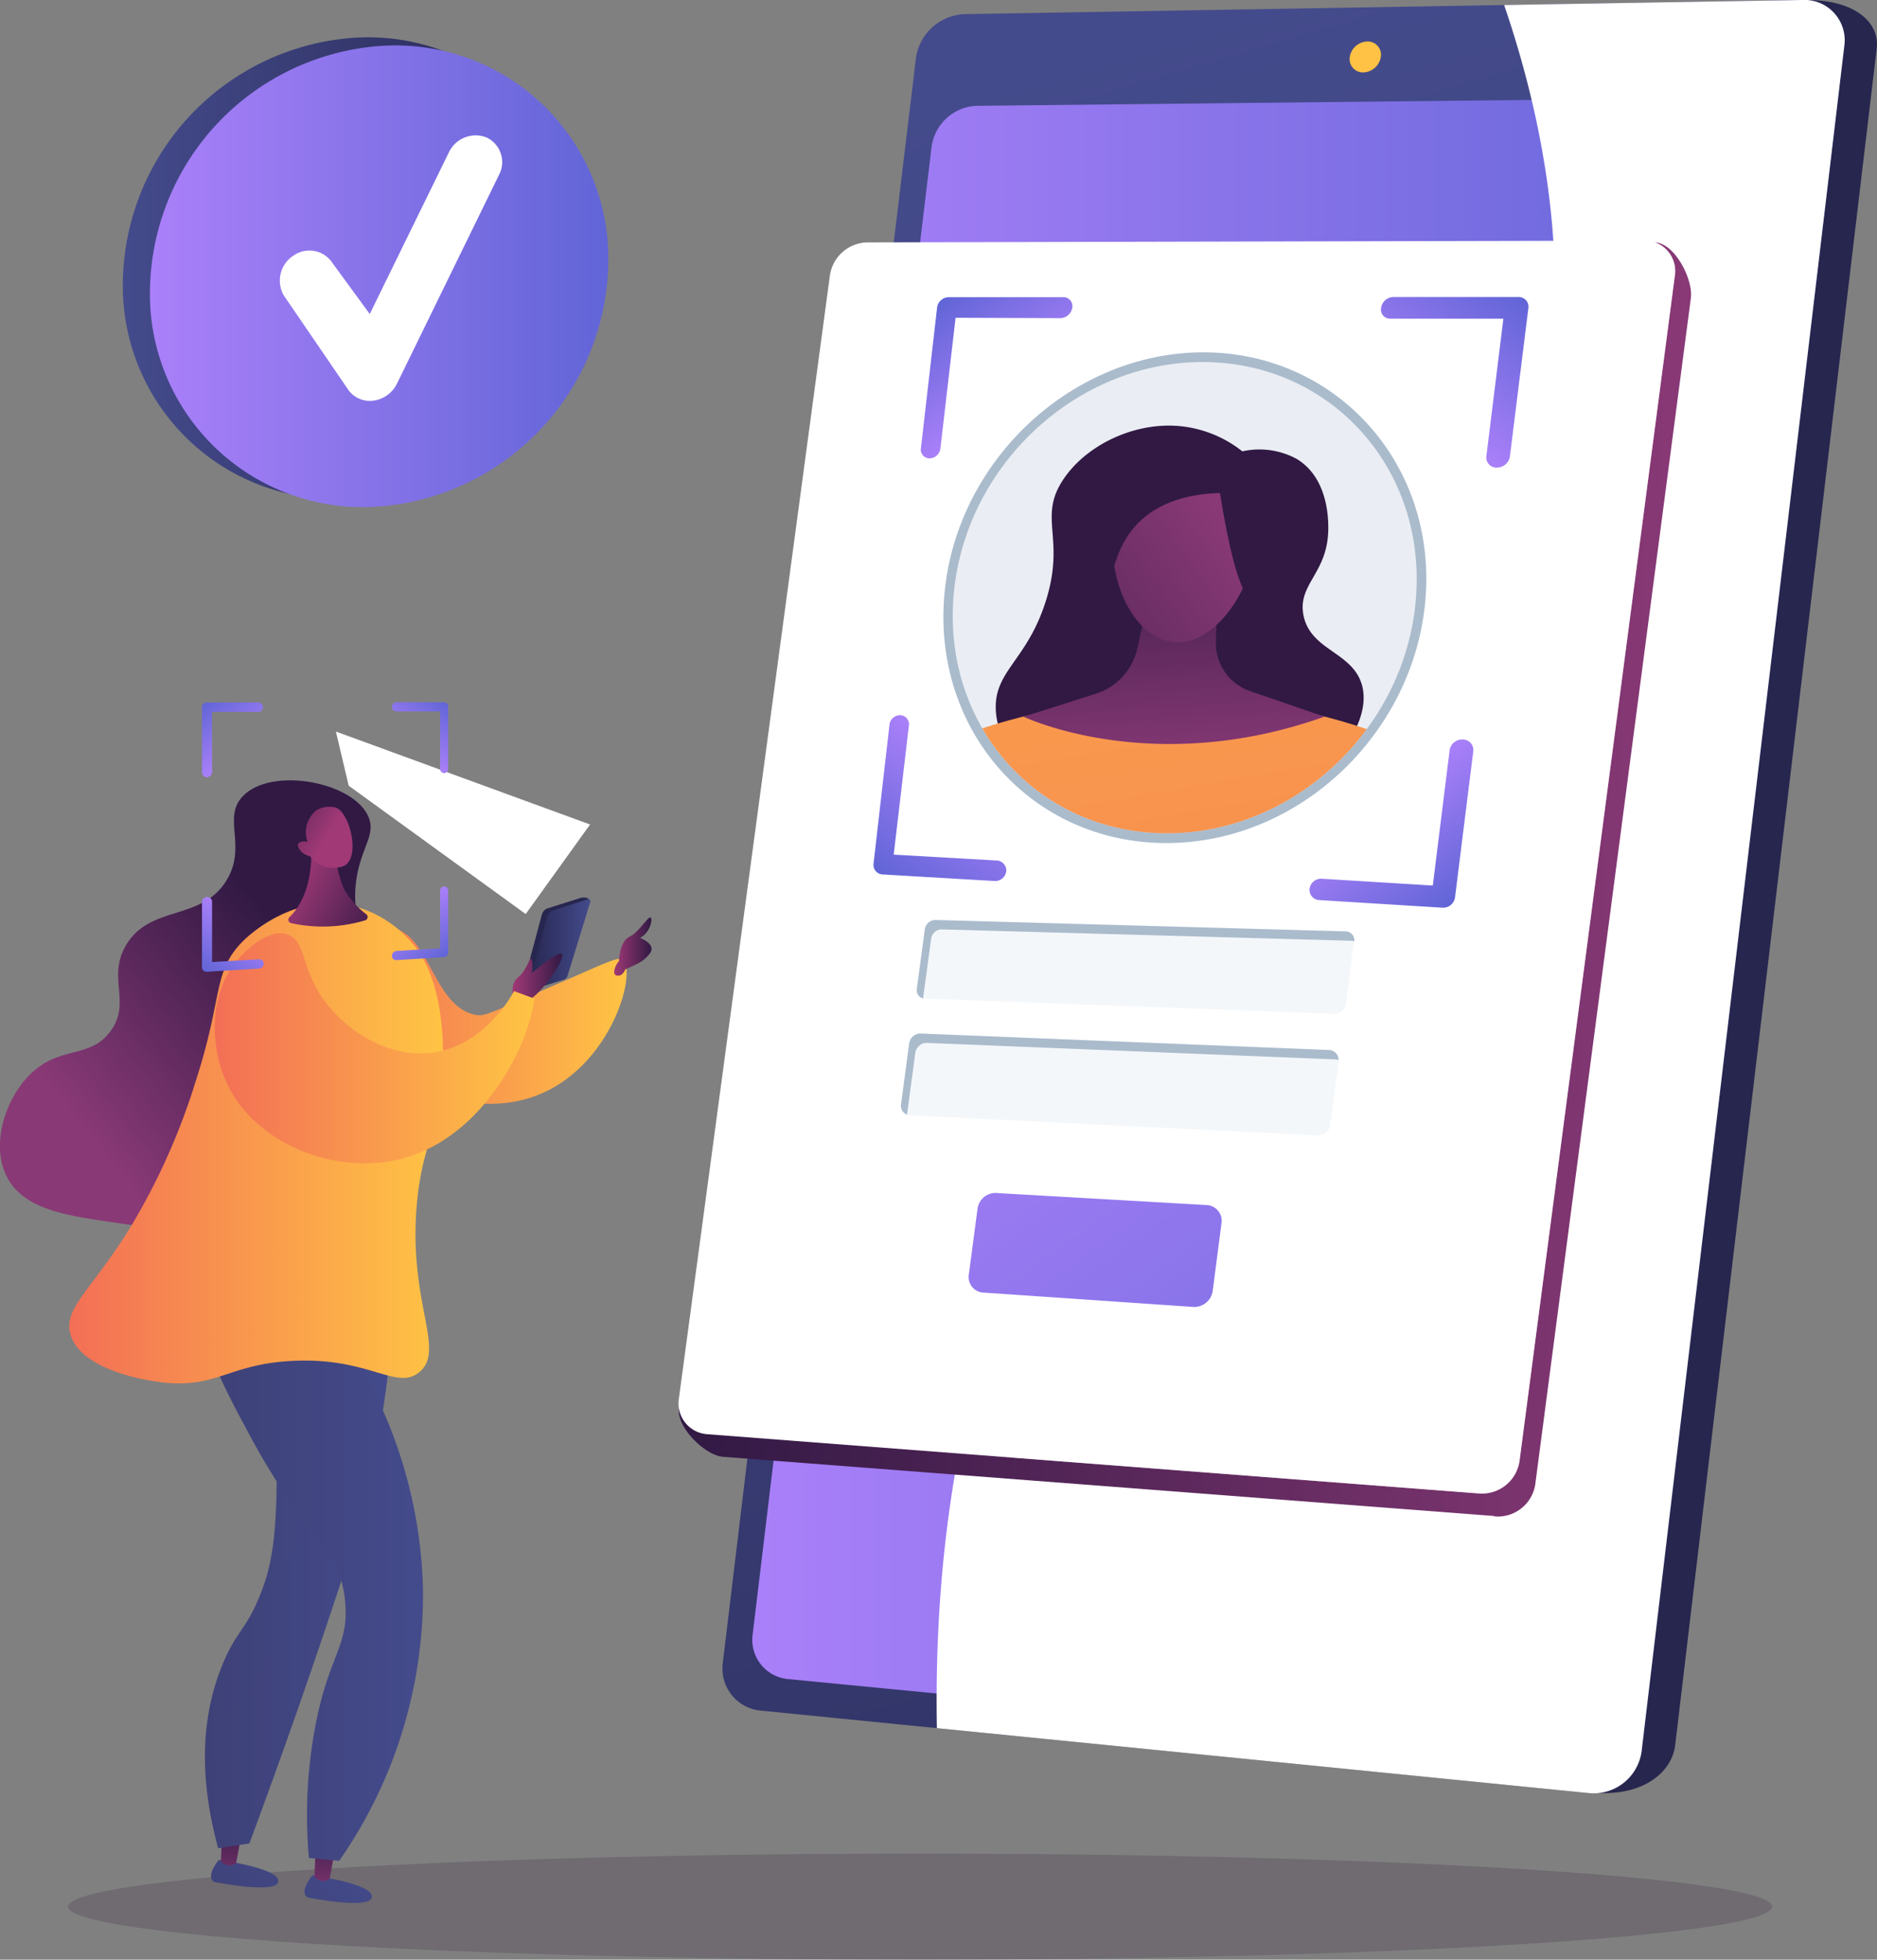
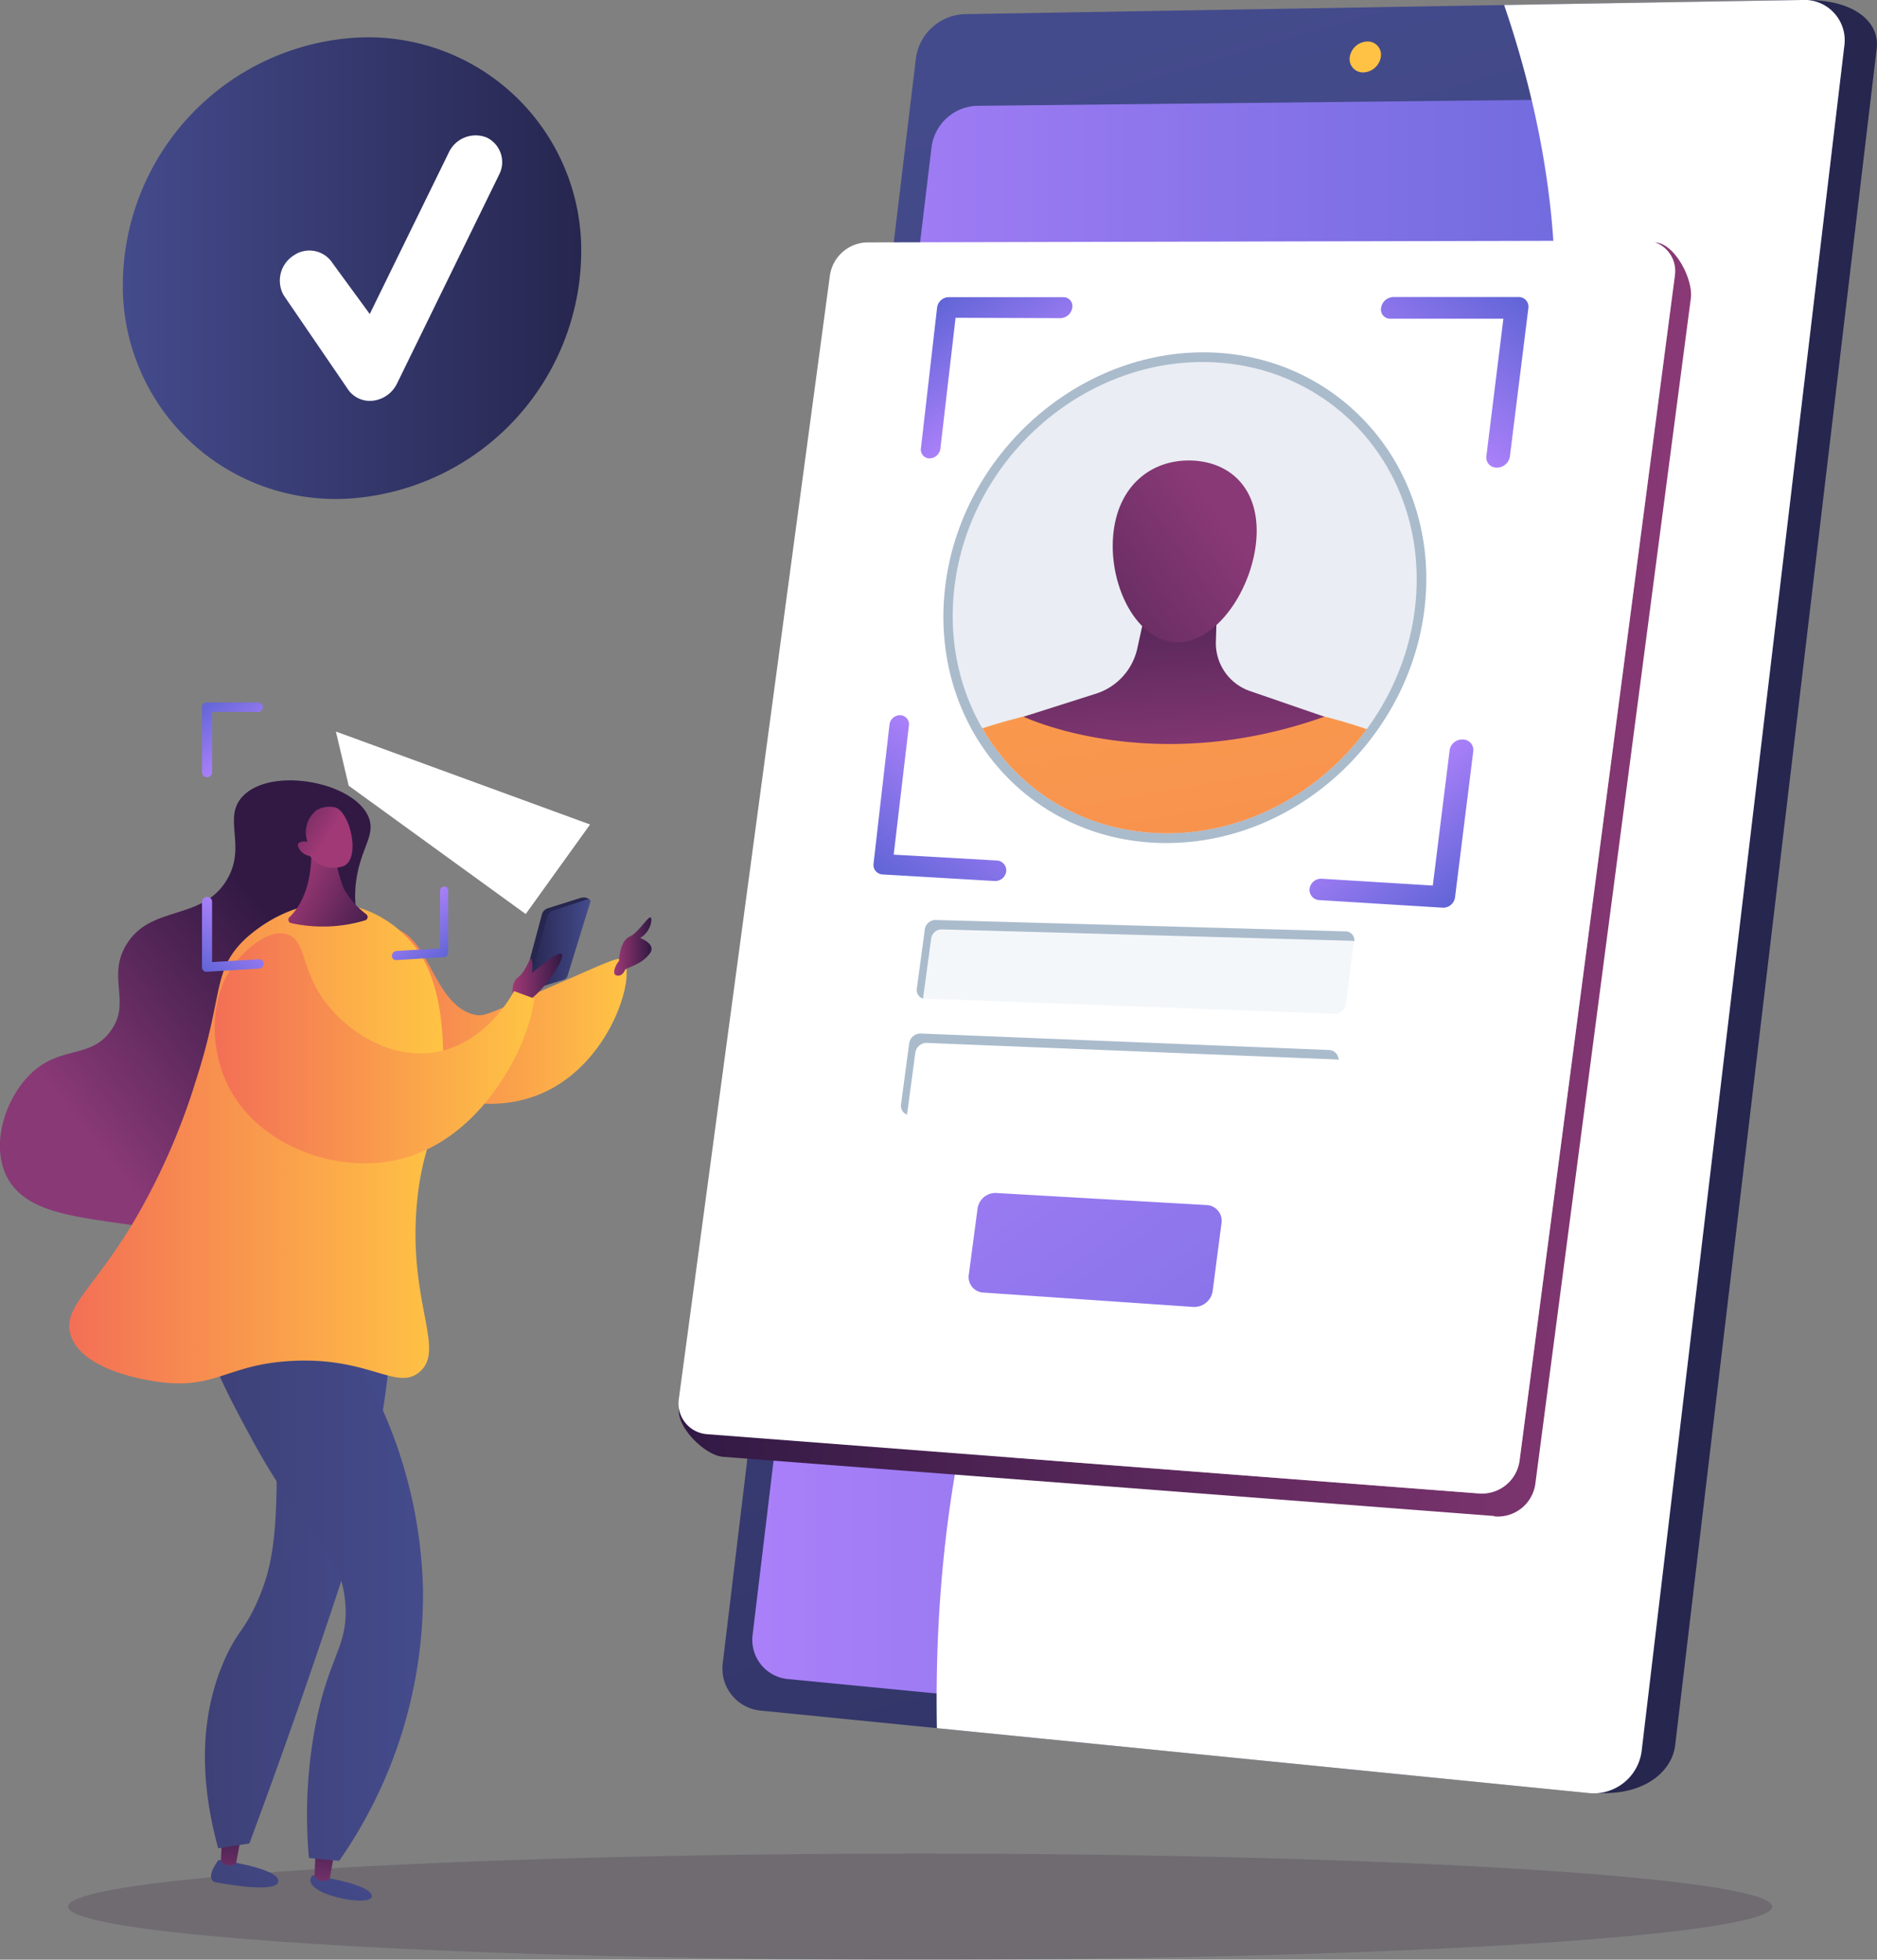
<svg xmlns="http://www.w3.org/2000/svg" xmlns:xlink="http://www.w3.org/1999/xlink" viewBox="0 0 247.83 258.69">
  <rect x="0" y="0" width="247.83" height="258.69" fill="#808080" stroke="none" />
  <defs>
    <style>.cls-1{fill:#eaedf3;}.cls-2{isolation:isolate;}.cls-3{fill:#30193b;opacity:0.2;}.cls-4{fill:url(#linear-gradient);}.cls-5{fill:url(#linear-gradient-2);}.cls-6{fill:url(#linear-gradient-3);}.cls-7{fill:url(#linear-gradient-4);}.cls-11,.cls-8{mix-blend-mode:soft-light;}.cls-11,.cls-9{fill:#fff;}.cls-10{fill:url(#linear-gradient-5);}.cls-11{opacity:0.4;}.cls-12{fill:url(#linear-gradient-6);}.cls-13{fill:url(#linear-gradient-7);}.cls-14{fill:url(#linear-gradient-8);}.cls-15{fill:url(#linear-gradient-9);}.cls-16{fill:url(#linear-gradient-10);}.cls-17{fill:url(#linear-gradient-11);}.cls-18{fill:#f4f7fa;}.cls-19{fill:#abc;}.cls-20{fill:url(#linear-gradient-12);}.cls-21{fill:url(#linear-gradient-13);}.cls-22{fill:url(#linear-gradient-14);}.cls-23{fill:url(#linear-gradient-15);}.cls-24{fill:url(#linear-gradient-16);}.cls-25{fill:url(#linear-gradient-17);}.cls-26{fill:url(#linear-gradient-18);}.cls-27{fill:url(#linear-gradient-19);}.cls-28{fill:url(#linear-gradient-20);}.cls-29{fill:url(#linear-gradient-21);}.cls-30{fill:url(#linear-gradient-22);}.cls-31{fill:url(#linear-gradient-23);}.cls-32,.cls-36{opacity:0.3;mix-blend-mode:multiply;}.cls-32{fill:url(#linear-gradient-24);}.cls-33{fill:url(#linear-gradient-25);}.cls-34{fill:url(#linear-gradient-26);}.cls-35{fill:url(#linear-gradient-27);}.cls-37{fill:url(#linear-gradient-28);}.cls-38{fill:url(#linear-gradient-29);}.cls-39{fill:url(#linear-gradient-30);}.cls-40{fill:url(#linear-gradient-31);}.cls-41{fill:url(#linear-gradient-32);}.cls-42{fill:url(#linear-gradient-33);}.cls-43{fill:url(#linear-gradient-34);}.cls-44{clip-path:url(#clip-path);}.cls-45{fill:url(#linear-gradient-35);}.cls-46{fill:url(#linear-gradient-36);}.cls-47{fill:url(#linear-gradient-37);}.cls-48{fill:url(#linear-gradient-38);}.cls-49{fill:url(#linear-gradient-39);}</style>
    <linearGradient id="linear-gradient" x1="3416.95" y1="112.91" x2="3375.33" y2="117.45" gradientTransform="matrix(-1, 0, 0, 1, 3592.32, 0)" gradientUnits="userSpaceOnUse">
      <stop offset="0" stop-color="#444b8c" />
      <stop offset="1" stop-color="#26264f" />
    </linearGradient>
    <linearGradient id="linear-gradient-2" x1="3453.61" y1="8.02" x2="3350.72" y2="358.32" xlink:href="#linear-gradient" />
    <linearGradient id="linear-gradient-3" x1="99.34" y1="122.26" x2="238.15" y2="122.26" gradientUnits="userSpaceOnUse">
      <stop offset="0" stop-color="#aa80f9" />
      <stop offset="1" stop-color="#6165d7" />
    </linearGradient>
    <linearGradient id="linear-gradient-4" x1="3415.05" y1="-0.61" x2="3294.12" y2="326.91" gradientTransform="matrix(-1, 0, 0, 1, 3592.32, 0)" gradientUnits="userSpaceOnUse">
      <stop offset="0" stop-color="#ffc444" />
      <stop offset="1" stop-color="#f36f56" />
    </linearGradient>
    <linearGradient id="linear-gradient-5" x1="89.64" y1="116.11" x2="223.28" y2="116.11" gradientUnits="userSpaceOnUse">
      <stop offset="0" stop-color="#311944" />
      <stop offset="1" stop-color="#893976" />
    </linearGradient>
    <linearGradient id="linear-gradient-6" x1="16.22" y1="35.4" x2="76.74" y2="35.4" gradientTransform="matrix(1, 0, 0, 1, 0, 0)" xlink:href="#linear-gradient" />
    <linearGradient id="linear-gradient-7" x1="19.8" y1="36.47" x2="80.32" y2="36.47" xlink:href="#linear-gradient-3" />
    <linearGradient id="linear-gradient-8" x1="3601.89" y1="54.76" x2="3589.78" y2="38.34" gradientTransform="matrix(-1, 0, 0, 1, 3789.55, 0)" xlink:href="#linear-gradient-3" />
    <linearGradient id="linear-gradient-9" x1="3607.81" y1="-4172.85" x2="3597.71" y2="-4186.54" gradientTransform="translate(3789.55 -4067.33) rotate(180)" xlink:href="#linear-gradient-3" />
    <linearGradient id="linear-gradient-10" x1="2079.59" y1="52.76" x2="2069.97" y2="39.71" gradientTransform="translate(-1945.89)" xlink:href="#linear-gradient-3" />
    <linearGradient id="linear-gradient-11" x1="2074.14" y1="-4168.44" x2="2063.03" y2="-4183.52" gradientTransform="matrix(1, 0, 0, -1, -1945.89, -4067.33)" xlink:href="#linear-gradient-3" />
    <linearGradient id="linear-gradient-12" x1="117.77" y1="127.63" x2="197.69" y2="238.54" xlink:href="#linear-gradient-3" />
    <linearGradient id="linear-gradient-13" x1="3413.02" y1="115.62" x2="3411.75" y2="119.03" gradientTransform="matrix(-1, 0, 0, 1, 3483.12, 0)" xlink:href="#linear-gradient" />
    <linearGradient id="linear-gradient-14" x1="3405.16" y1="124.69" x2="3413.4" y2="124.69" gradientTransform="matrix(-1, 0, 0, 1, 3483.12, 0)" xlink:href="#linear-gradient" />
    <linearGradient id="linear-gradient-15" x1="3400.38" y1="134.09" x2="3437.08" y2="134.09" gradientTransform="matrix(-1, 0, 0, 1, 3483.12, 0)" xlink:href="#linear-gradient-4" />
    <linearGradient id="linear-gradient-16" x1="3408.85" y1="129.39" x2="3415.45" y2="129.39" gradientTransform="matrix(-1, 0, 0, 1, 3483.12, 0)" gradientUnits="userSpaceOnUse">
      <stop offset="0" stop-color="#311944" />
      <stop offset="1" stop-color="#a03976" />
    </linearGradient>
    <linearGradient id="linear-gradient-17" x1="3397.12" y1="124.95" x2="3402.05" y2="124.95" xlink:href="#linear-gradient-16" />
    <linearGradient id="linear-gradient-18" x1="3442.6" y1="126.75" x2="3471.56" y2="149.9" gradientTransform="matrix(-1, 0, 0, 1, 3483.12, 0)" xlink:href="#linear-gradient-5" />
    <linearGradient id="linear-gradient-19" x1="3442.62" y1="237.93" x2="3455.75" y2="253.44" gradientTransform="matrix(-1, 0, 0, 1, 3483.12, 0)" gradientUnits="userSpaceOnUse">
      <stop offset="0" stop-color="#444b8c" />
      <stop offset="1" stop-color="#3e4177" />
    </linearGradient>
    <linearGradient id="linear-gradient-20" x1="3452.32" y1="239.63" x2="3453.06" y2="250.22" gradientTransform="matrix(-1, 0, 0, 1, 3483.12, 0)" xlink:href="#linear-gradient-5" />
    <linearGradient id="linear-gradient-21" x1="3434.42" y1="244.87" x2="3447.54" y2="260.38" xlink:href="#linear-gradient-19" />
    <linearGradient id="linear-gradient-22" x1="3439.88" y1="240.51" x2="3440.63" y2="251.1" gradientTransform="matrix(-1, 0, 0, 1, 3483.12, 0)" xlink:href="#linear-gradient-5" />
    <linearGradient id="linear-gradient-23" x1="3431.19" y1="206.61" x2="3456.09" y2="206.61" xlink:href="#linear-gradient-19" />
    <linearGradient id="linear-gradient-24" x1="3431.19" y1="206.61" x2="3455.49" y2="206.61" xlink:href="#linear-gradient-19" />
    <linearGradient id="linear-gradient-25" x1="3427.27" y1="207.85" x2="3456.31" y2="207.85" xlink:href="#linear-gradient-19" />
    <linearGradient id="linear-gradient-26" x1="3424.61" y1="150.92" x2="3473.97" y2="150.92" gradientTransform="matrix(-1, 0, 0, 1, 3483.12, 0)" xlink:href="#linear-gradient-4" />
    <linearGradient id="linear-gradient-27" x1="3431.53" y1="122.06" x2="3444.17" y2="115.24" xlink:href="#linear-gradient-16" />
    <linearGradient id="linear-gradient-28" x1="3424.61" y1="151.55" x2="3473.97" y2="151.55" gradientTransform="matrix(-1, 0, 0, 1, 3483.12, 0)" xlink:href="#linear-gradient-4" />
    <linearGradient id="linear-gradient-29" x1="3449.38" y1="104.25" x2="3439.87" y2="110.29" xlink:href="#linear-gradient-16" />
    <linearGradient id="linear-gradient-30" x1="3412.55" y1="138.37" x2="3454.76" y2="138.37" gradientTransform="matrix(-1, 0, 0, 1, 3483.12, 0)" xlink:href="#linear-gradient-4" />
    <linearGradient id="linear-gradient-31" x1="3208.7" y1="99.33" x2="3203.83" y2="92.73" gradientTransform="translate(-3176.74)" xlink:href="#linear-gradient-3" />
    <linearGradient id="linear-gradient-32" x1="3208.62" y1="-4188.92" x2="3203.72" y2="-4195.56" gradientTransform="matrix(1, 0, 0, -1, -3176.74, -4067.33)" xlink:href="#linear-gradient-3" />
    <linearGradient id="linear-gradient-33" x1="2504.39" y1="98.99" x2="2499.82" y2="92.78" gradientTransform="matrix(-1, 0, 0, 1, 2558.69, 0)" xlink:href="#linear-gradient-3" />
    <linearGradient id="linear-gradient-34" x1="2504.48" y1="-4187.51" x2="2499.93" y2="-4193.68" gradientTransform="translate(2558.69 -4067.33) rotate(180)" xlink:href="#linear-gradient-3" />
    <clipPath id="clip-path">
      <path class="cls-1" d="M187,78.31C186,95.66,171.25,110,154.08,110s-29.76-14.31-28.15-31.66c1.58-17,16.27-30.55,32.84-30.55S188,61.31,187,78.31Z" />
    </clipPath>
    <linearGradient id="linear-gradient-35" x1="153.22" y1="50.35" x2="150.32" y2="1.64" xlink:href="#linear-gradient-5" />
    <linearGradient id="linear-gradient-36" x1="128.89" y1="-49.83" x2="176.79" y2="225.61" gradientTransform="matrix(1, 0, 0, 1, 0, 0)" xlink:href="#linear-gradient-4" />
    <linearGradient id="linear-gradient-37" x1="155.5" y1="102.08" x2="153.09" y2="65.19" gradientUnits="userSpaceOnUse">
      <stop offset="0" stop-color="#893976" />
      <stop offset="1" stop-color="#311944" />
    </linearGradient>
    <linearGradient id="linear-gradient-38" x1="161.54" y1="68.58" x2="120.56" y2="97.74" xlink:href="#linear-gradient-37" />
    <linearGradient id="linear-gradient-39" x1="153.32" y1="50.34" x2="150.43" y2="1.63" xlink:href="#linear-gradient-5" />
  </defs>
  <g class="cls-2">
    <g id="Capa_2" data-name="Capa 2">
      <g id="Capa_1-2" data-name="Capa 1">
        <ellipse class="cls-3" cx="121.49" cy="251.69" rx="112.5" ry="7" />
        <path class="cls-4" d="M125.68,8.07,100.33,218.78a5.55,5.55,0,0,0,4.85,6.29l105.59,11.6c6.47.4,10-2.91,10.41-6.27l26.61-224C248.19,3,245,0,238.52,0L132,2.26A6.73,6.73,0,0,0,125.68,8.07Z" />
        <path class="cls-5" d="M120.93,7.71,95.44,219.47a5.58,5.58,0,0,0,4.86,6.33l109.47,10.9a6.4,6.4,0,0,0,7-5.52L243.52,6a5.32,5.32,0,0,0-5.6-6L127.24,1.87A6.75,6.75,0,0,0,120.93,7.71Z" />
        <path class="cls-6" d="M123,19.39,99.38,215.74a5.2,5.2,0,0,0,4.56,5.9l103,10a6,6,0,0,0,6.48-5.15l24.74-208a5,5,0,0,0-5.19-5.62l-104,1.1A6.26,6.26,0,0,0,123,19.39Z" />
        <path class="cls-7" d="M178.21,7.56a1.76,1.76,0,0,0,1.81,2,2.42,2.42,0,0,0,2.3-2.08,1.74,1.74,0,0,0-1.81-2A2.42,2.42,0,0,0,178.21,7.56Z" />
        <g class="cls-8">
          <path class="cls-9" d="M140.81,151.19c21.07-39,52.56-50.63,62-90.79C208,38.69,204.48,17.91,198.6.66L237.92,0a5.32,5.32,0,0,1,5.6,6L216.75,231.18a6.4,6.4,0,0,1-7,5.52l-86.05-8.57C123.08,193.21,131.41,168.56,140.81,151.19Z" />
        </g>
        <path class="cls-10" d="M218.44,32,219,34.8h0l-10.59,0L116.46,35a5.11,5.11,0,0,0-4.86,4.37L89.66,186c-.33,2.42,3.45,6.13,5.8,6.31l40.77,3.13v0l61,4.68h0l.15.06a5,5,0,0,0,5.33-4.25h0L223.25,39.38C223.59,36.84,221.06,32,218.44,32Z" />
        <path class="cls-9" d="M200.63,192.87a5,5,0,0,1-5.33,4.28l-102-7.83a4.07,4.07,0,0,1-3.66-4.72L109.57,36.41A5.1,5.1,0,0,1,114.43,32L217,31.76a4,4,0,0,1,4.14,4.59Z" />
        <path class="cls-11" d="M221.16,36.35,200.63,192.87a5.18,5.18,0,0,1-5.48,4.27l-61.28-4.71a32.61,32.61,0,0,1-7-10.84,33.71,33.71,0,0,1-1.87-6.77,56.69,56.69,0,0,1,1-21.49A71.08,71.08,0,0,1,131.79,137a54,54,0,0,1,7.15-10.85c1.93-2.23,4-4.41,6.24-6.54,2.66-2.57,5.49-5.08,8.41-7.56,6.81-5.8,14.09-11.47,20.84-17.46,15.57-13.81,28.2-29.24,25.16-51.26-.1-.69-1.05-6-2.26-11.51l19.54,0A4.1,4.1,0,0,1,221.16,36.35Z" />
        <path class="cls-12" d="M76.74,33.47A32.8,32.8,0,0,1,46.57,65.78,28.1,28.1,0,0,1,16.22,37.33,32.78,32.78,0,0,1,46.57,5,28.12,28.12,0,0,1,76.74,33.47Z" />
-         <path class="cls-13" d="M80.32,34.54A32.79,32.79,0,0,1,50.15,66.85,28.1,28.1,0,0,1,19.8,38.4,32.78,32.78,0,0,1,50.15,6.07,28.12,28.12,0,0,1,80.32,34.54Z" />
        <path class="cls-9" d="M49.09,52.91a3.5,3.5,0,0,1-3.22-1.62L37.47,39a3.93,3.93,0,0,1,1.28-5.26,3.64,3.64,0,0,1,5.16,1l4.91,6.71L59.25,20.15a3.91,3.91,0,0,1,5-2,3.6,3.6,0,0,1,1.63,4.95L52.42,50.63a4.06,4.06,0,0,1-3.2,2.27Z" />
        <path class="cls-14" d="M197.6,61.73a1.75,1.75,0,0,0,1.75-1.41l2.45-19.66a1.28,1.28,0,0,0-1.34-1.45H184a1.68,1.68,0,0,0-1.65,1.43,1.21,1.21,0,0,0,1.24,1.43l14.91,0-2.25,18.17A1.34,1.34,0,0,0,197.6,61.73Z" />
        <path class="cls-15" d="M174.22,118.82l16.22,1a1.58,1.58,0,0,0,1.67-1.33l2.42-19.38a1.39,1.39,0,0,0-1.39-1.49,1.67,1.67,0,0,0-1.73,1.36l-2.23,17.92L174.51,116a1.53,1.53,0,0,0-1.6,1.32A1.35,1.35,0,0,0,174.22,118.82Z" />
        <path class="cls-16" d="M122.73,60.51a1.48,1.48,0,0,0,1.44-1.34l2-17.22L140,42a1.64,1.64,0,0,0,1.58-1.39,1.18,1.18,0,0,0-1.19-1.38H125.24a1.57,1.57,0,0,0-1.51,1.37L121.6,59.13A1.16,1.16,0,0,0,122.73,60.51Z" />
        <path class="cls-17" d="M116.47,115.43l14.86.87a1.47,1.47,0,0,0,1.53-1.28,1.32,1.32,0,0,0-1.28-1.43L118,112.82l2-17a1.2,1.2,0,0,0-1.13-1.41,1.41,1.41,0,0,0-1.43,1.29l-2.1,18.3A1.26,1.26,0,0,0,116.47,115.43Z" />
        <path class="cls-18" d="M177.72,132.53a1.54,1.54,0,0,1-1.59,1.3l-54-2a1.14,1.14,0,0,1-1.12-1.34l1.06-7.87a1.42,1.42,0,0,1,1.46-1.2l54,1.5a1.18,1.18,0,0,1,1.23,1.34Z" />
-         <path class="cls-18" d="M175.63,148.51a1.6,1.6,0,0,1-1.59,1.38l-53.94-2.66a1.24,1.24,0,0,1-1.11-1.45l1.07-8a1.5,1.5,0,0,1,1.46-1.32l54,2.17a1.31,1.31,0,0,1,1.23,1.5Z" />
        <path class="cls-19" d="M178.82,124.26a1.41,1.41,0,0,0-.41-.07l-54-1.5a1.4,1.4,0,0,0-1.46,1.2l-1.07,7.87v.06a1.16,1.16,0,0,1-.82-1.3l1.06-7.87a1.42,1.42,0,0,1,1.46-1.2l54,1.5A1.18,1.18,0,0,1,178.82,124.26Z" />
        <path class="cls-19" d="M176.74,139.94a1,1,0,0,0-.42-.09l-54-2.18a1.53,1.53,0,0,0-1.47,1.33l-1.07,8a.76.76,0,0,0,0,.15,1.26,1.26,0,0,1-.81-1.39l1.07-8a1.52,1.52,0,0,1,1.46-1.33l54,2.18A1.31,1.31,0,0,1,176.74,139.94Z" />
        <path class="cls-20" d="M161.28,161.47a2.08,2.08,0,0,0-1.9-2.39l-27.93-1.6a2.39,2.39,0,0,0-2.38,2.08l-1.15,8.68a2.05,2.05,0,0,0,1.8,2.38l27.91,1.91a2.47,2.47,0,0,0,2.49-2.14Z" />
        <polygon class="cls-9" points="44.35 96.57 77.91 108.84 69.41 120.66 46.04 103.72 44.35 96.57" />
        <path class="cls-21" d="M69,130.24l2.55-9.53a1.2,1.2,0,0,1,.77-.81l4.47-1.41h.15a1.05,1.05,0,0,1,1,.39.65.65,0,0,1-.67.09L74,129.22l-4.63,1.44a.37.37,0,0,1-.35-.08A.36.36,0,0,1,69,130.24Z" />
        <path class="cls-22" d="M69.73,130.23,72.25,121a1.15,1.15,0,0,1,.76-.8l4.57-1.49a.3.3,0,0,1,.29.07.27.27,0,0,1,.07.29l-3,9.74a.78.78,0,0,1-.51.52l-4.24,1.32a.38.38,0,0,1-.35-.08A.37.37,0,0,1,69.73,130.23Z" />
        <path class="cls-23" d="M82.24,126.73c1.9,1.66-1.57,14.16-11.41,17.89-7.75,2.94-17-.32-21.45-6.77-2.56-3.72-4.88-10.36-2-13.58a5.35,5.35,0,0,1,4-1.79c5.31.29,5.65,10.26,11.34,11.48,1.33.29,1.81-.16,13-5C81.08,126.58,81.79,126.33,82.24,126.73Z" />
        <path class="cls-24" d="M67.76,131.7s-.47-1.85.67-2.71,1.61-3.08,1.8-2.27a4.79,4.79,0,0,1,0,1.75s4.08-3.56,4-2.32-3,5.36-4.89,6.17S67.79,133.25,67.76,131.7Z" />
        <path class="cls-25" d="M81.73,126.86s.06-2.63,1.42-3.23S86.07,120,86,121.54a3,3,0,0,1-1.49,2.28s2.25.81,1.27,2.07-2.09,1.51-3.23,2.08c0,0-.31.95-1.09.81S81.32,127.29,81.73,126.86Z" />
        <path class="cls-26" d="M34,159.47c-7.57,3.63-14.76,2.54-19.79,1.79C8.52,160.4,3.05,159.58.9,155.33S.67,145.08,4,141.8c3.94-3.86,7.88-1.94,10.62-5.71s-.5-7,2-11.29c3.17-5.43,10-3.13,13.31-8.62,2.72-4.5-.62-8.18,2.12-11.07,3.8-4,14.88-1.86,16.66,2.86.69,1.84-.36,3.22-1.14,5.81-2.47,8.24,2.58,12.92,3.05,20.41C51.29,144.3,43.34,155,34,159.47Z" />
        <path class="cls-27" d="M28.87,245.52s7.58,1,7.87,2.68c.33,2-8.43.24-8.43.24S27,248,28.87,245.52Z" />
        <path class="cls-28" d="M29.35,241.42l-.18,4.23a1.41,1.41,0,0,0,2,.33l.85-4.56Z" />
-         <path class="cls-29" d="M41.22,247.57s7.58,1,7.87,2.68c.33,2-8.43.24-8.43.24S39.32,250.05,41.22,247.57Z" />
+         <path class="cls-29" d="M41.22,247.57s7.58,1,7.87,2.68S39.32,250.05,41.22,247.57Z" />
        <path class="cls-30" d="M41.7,243.47l-.18,4.23a1.41,1.41,0,0,0,2,.32l.85-4.55Z" />
        <path class="cls-31" d="M51.92,173.71a137.89,137.89,0,0,1-4,25.32c-.95,3.73-1.91,6.85-4.07,13.32-2.57,7.72-6.2,18.27-10.93,31l-4.11.63c-2.84-10.35-2-18.49.89-25,1.73-3.83,2.74-3.86,4.52-8.14,1.89-4.55,2.66-9.13,2.18-24.59-.13-4.38-.39-10.2-.9-17.08Z" />
        <path class="cls-32" d="M51.92,173.71a137.89,137.89,0,0,1-4,25.32c-.95,3.73-1.91,6.85-4.07,13.32-2.57,7.72-6.2,18.27-10.93,31l-4.11.63c-2.43-9.66-.65-14.73,1.56-17.6,1.36-1.77,3.07-2.93,4.32-6,1.47-3.58.43-5.2,1.19-9.4,1-5.65,3.48-5.74,4.34-10.16,1-5.22-1.87-7.73-3.82-14.55a39.93,39.93,0,0,1-.9-17.08Z" />
        <path class="cls-33" d="M42.42,172.74a61.92,61.92,0,0,1,13.43,37.18,61.47,61.47,0,0,1-11.06,35.72l-4-.37a63.26,63.26,0,0,1,.67-16.45c1.76-10.18,4.56-11.28,4.14-17.09-.53-7.28-5.14-8.45-12.31-21.68-3.86-7.13-8.48-15.65-5.48-18.8C28.34,170.65,31.13,168.2,42.42,172.74Z" />
        <path class="cls-34" d="M45.93,119.44a15,15,0,0,1,8.57,5.16c1,1.18,4,5,4,14.82.05,9.4-2.63,10.49-3.45,19.41-1.2,13.15,3.86,19.33.33,22.29-3,2.53-6.65-2-16.77-1.47-8.35.4-10,3.65-17.14,2.84-1.1-.13-10.68-1.31-12.16-6.33-1-3.48,2.75-5.77,7.94-14.2a87,87,0,0,0,8.62-19.33c3.66-11.26,2.14-14.34,6.28-18.46C32.67,123.66,38.46,118.08,45.93,119.44Z" />
        <path class="cls-35" d="M41,110.5s1,6.88-2.78,10.57a.46.46,0,0,0,.23.79,19.45,19.45,0,0,0,9.77-.37.46.46,0,0,0,.14-.8,11.24,11.24,0,0,1-3-3.45,19.86,19.86,0,0,1-1.29-6.1Z" />
        <g class="cls-36">
          <path class="cls-37" d="M17.26,162a87,87,0,0,0,8.62-19.33c3.66-11.26,2.14-14.34,6.28-18.46A19,19,0,0,1,36.64,121a17.62,17.62,0,0,0-.7,7.63c1.3,9.6,10.57,12.94,9.39,18.9C44.26,153,36,152.75,34.82,158.6c-1.22,6,6.77,10,5.14,14.21-1.56,4.08-9.59,1.93-17.56,6.82a21.79,21.79,0,0,0-3.29,2.48c-3.26-.65-8.71-2.27-9.79-6C8.29,172.68,12.07,170.39,17.26,162Z" />
        </g>
        <path class="cls-38" d="M40.91,113a3.9,3.9,0,0,0,4.37,1.36c2.4-.87,1-7-.93-7.75a3.35,3.35,0,0,0-2.57.35,3.72,3.72,0,0,0-1.17,4.19c-.6-.18-1.14,0-1.27.28s.34.9.46,1A2,2,0,0,0,40.91,113Z" />
        <path class="cls-39" d="M70.57,131.83l-2.7-1c-.53,1-4.07,7.16-10.68,8.11-6.24.89-12.1-3.35-14.82-7.5-2.58-3.93-2.06-7.36-4.48-8.11s-5.44,2-6.87,3.81c-3.39,4.38-3.27,10.91-1.18,15.6,3.41,7.62,12.56,11.52,20.36,10.73,12.08-1.23,17.68-13.4,18.62-15.6A26.06,26.06,0,0,0,70.57,131.83Z" />
        <path class="cls-40" d="M27.32,102.6a.64.64,0,0,1-.65-.63V93.36a.63.63,0,0,1,.63-.63h6.87a.63.63,0,0,1,0,1.25H28v8A.68.68,0,0,1,27.32,102.6Z" />
        <path class="cls-41" d="M34.17,127.86l-6.87.42a.58.58,0,0,1-.63-.59v-8.62a.68.68,0,0,1,.65-.66A.63.63,0,0,1,28,119v8l6.21-.37a.57.57,0,0,1,.61.59A.68.68,0,0,1,34.17,127.86Z" />
-         <path class="cls-42" d="M58.64,102.06a.56.56,0,0,1-.54-.59V93.92l-5.75,0a.6.6,0,0,1-.59-.61.58.58,0,0,1,.57-.6h6.29a.57.57,0,0,1,.56.59v8.13A.58.58,0,0,1,58.64,102.06Z" />
        <path class="cls-43" d="M58.62,126.35l-6.29.39a.55.55,0,0,1-.58-.57.65.65,0,0,1,.6-.64l5.75-.34v-7.55a.59.59,0,0,1,.54-.62.53.53,0,0,1,.54.57v8.13A.62.62,0,0,1,58.62,126.35Z" />
        <path class="cls-19" d="M154,111.29c-17.86,0-31-14.94-29.29-33,1.65-17.66,17-31.78,34.17-31.78s30.4,14.12,29.39,31.78C187.21,96.35,171.83,111.29,154,111.29Z" />
        <path class="cls-1" d="M187,78.31C186,95.66,171.25,110,154.08,110s-29.76-14.31-28.15-31.66c1.58-17,16.27-30.55,32.84-30.55S188,61.31,187,78.31Z" />
        <g class="cls-44">
-           <path class="cls-45" d="M154.82,56.19c-5.81-.17-11.6,2.86-14.42,7.09-3.42,5.12.34,7.69-2.33,16.11-2.48,7.82-6.83,9.16-6.59,14.34.27,5.71,5.77,9.35,8,10.79,9.85,6.52,26.1,6.24,34.88-2.15.73-.7,6.73-6.44,5.53-11.69C178.78,86,173,86,172.09,81.15c-.75-4.14,3.28-5.47,3.29-11.42,0-1.16,0-6.63-4.17-9.15a10.36,10.36,0,0,0-7.18-1A15.66,15.66,0,0,0,154.82,56.19Z" />
          <path class="cls-46" d="M121.14,99.56s31.51-16.73,67.45-.06c0,0-5.6,14.54-34.23,15.54C124.72,116.07,121.14,99.56,121.14,99.56Z" />
          <path class="cls-47" d="M151.87,77.85l-1.74,7.9a8.1,8.1,0,0,1-5.55,5.86l-9.43,3s16.94,8.11,39.71,0L165,91.21a6.68,6.68,0,0,1-4.46-6.52l.2-6.74Z" />
          <path class="cls-48" d="M165.89,71.1c-.47,6.6-5.21,13.73-10.46,13.69s-9-7.31-8.46-14,5.07-10.14,10.28-10S166.35,64.54,165.89,71.1Z" />
-           <path class="cls-49" d="M161.08,65.08c-2.83.08-7.15.64-10.34,3.52-5.39,4.86-3.65,12.77-5.92,13.22-2,.39-4.63-5.26-4.06-11.39.47-5.1,2.82-11,7.74-12.43,2.88-.82,3.6.63,12.61,1.67,5.26.6,3,2.79,4.15,3.65,5,3.81,3.53,16.11.64,16.24C164.53,79.62,162.88,76.36,161.08,65.08Z" />
        </g>
      </g>
    </g>
  </g>
</svg>